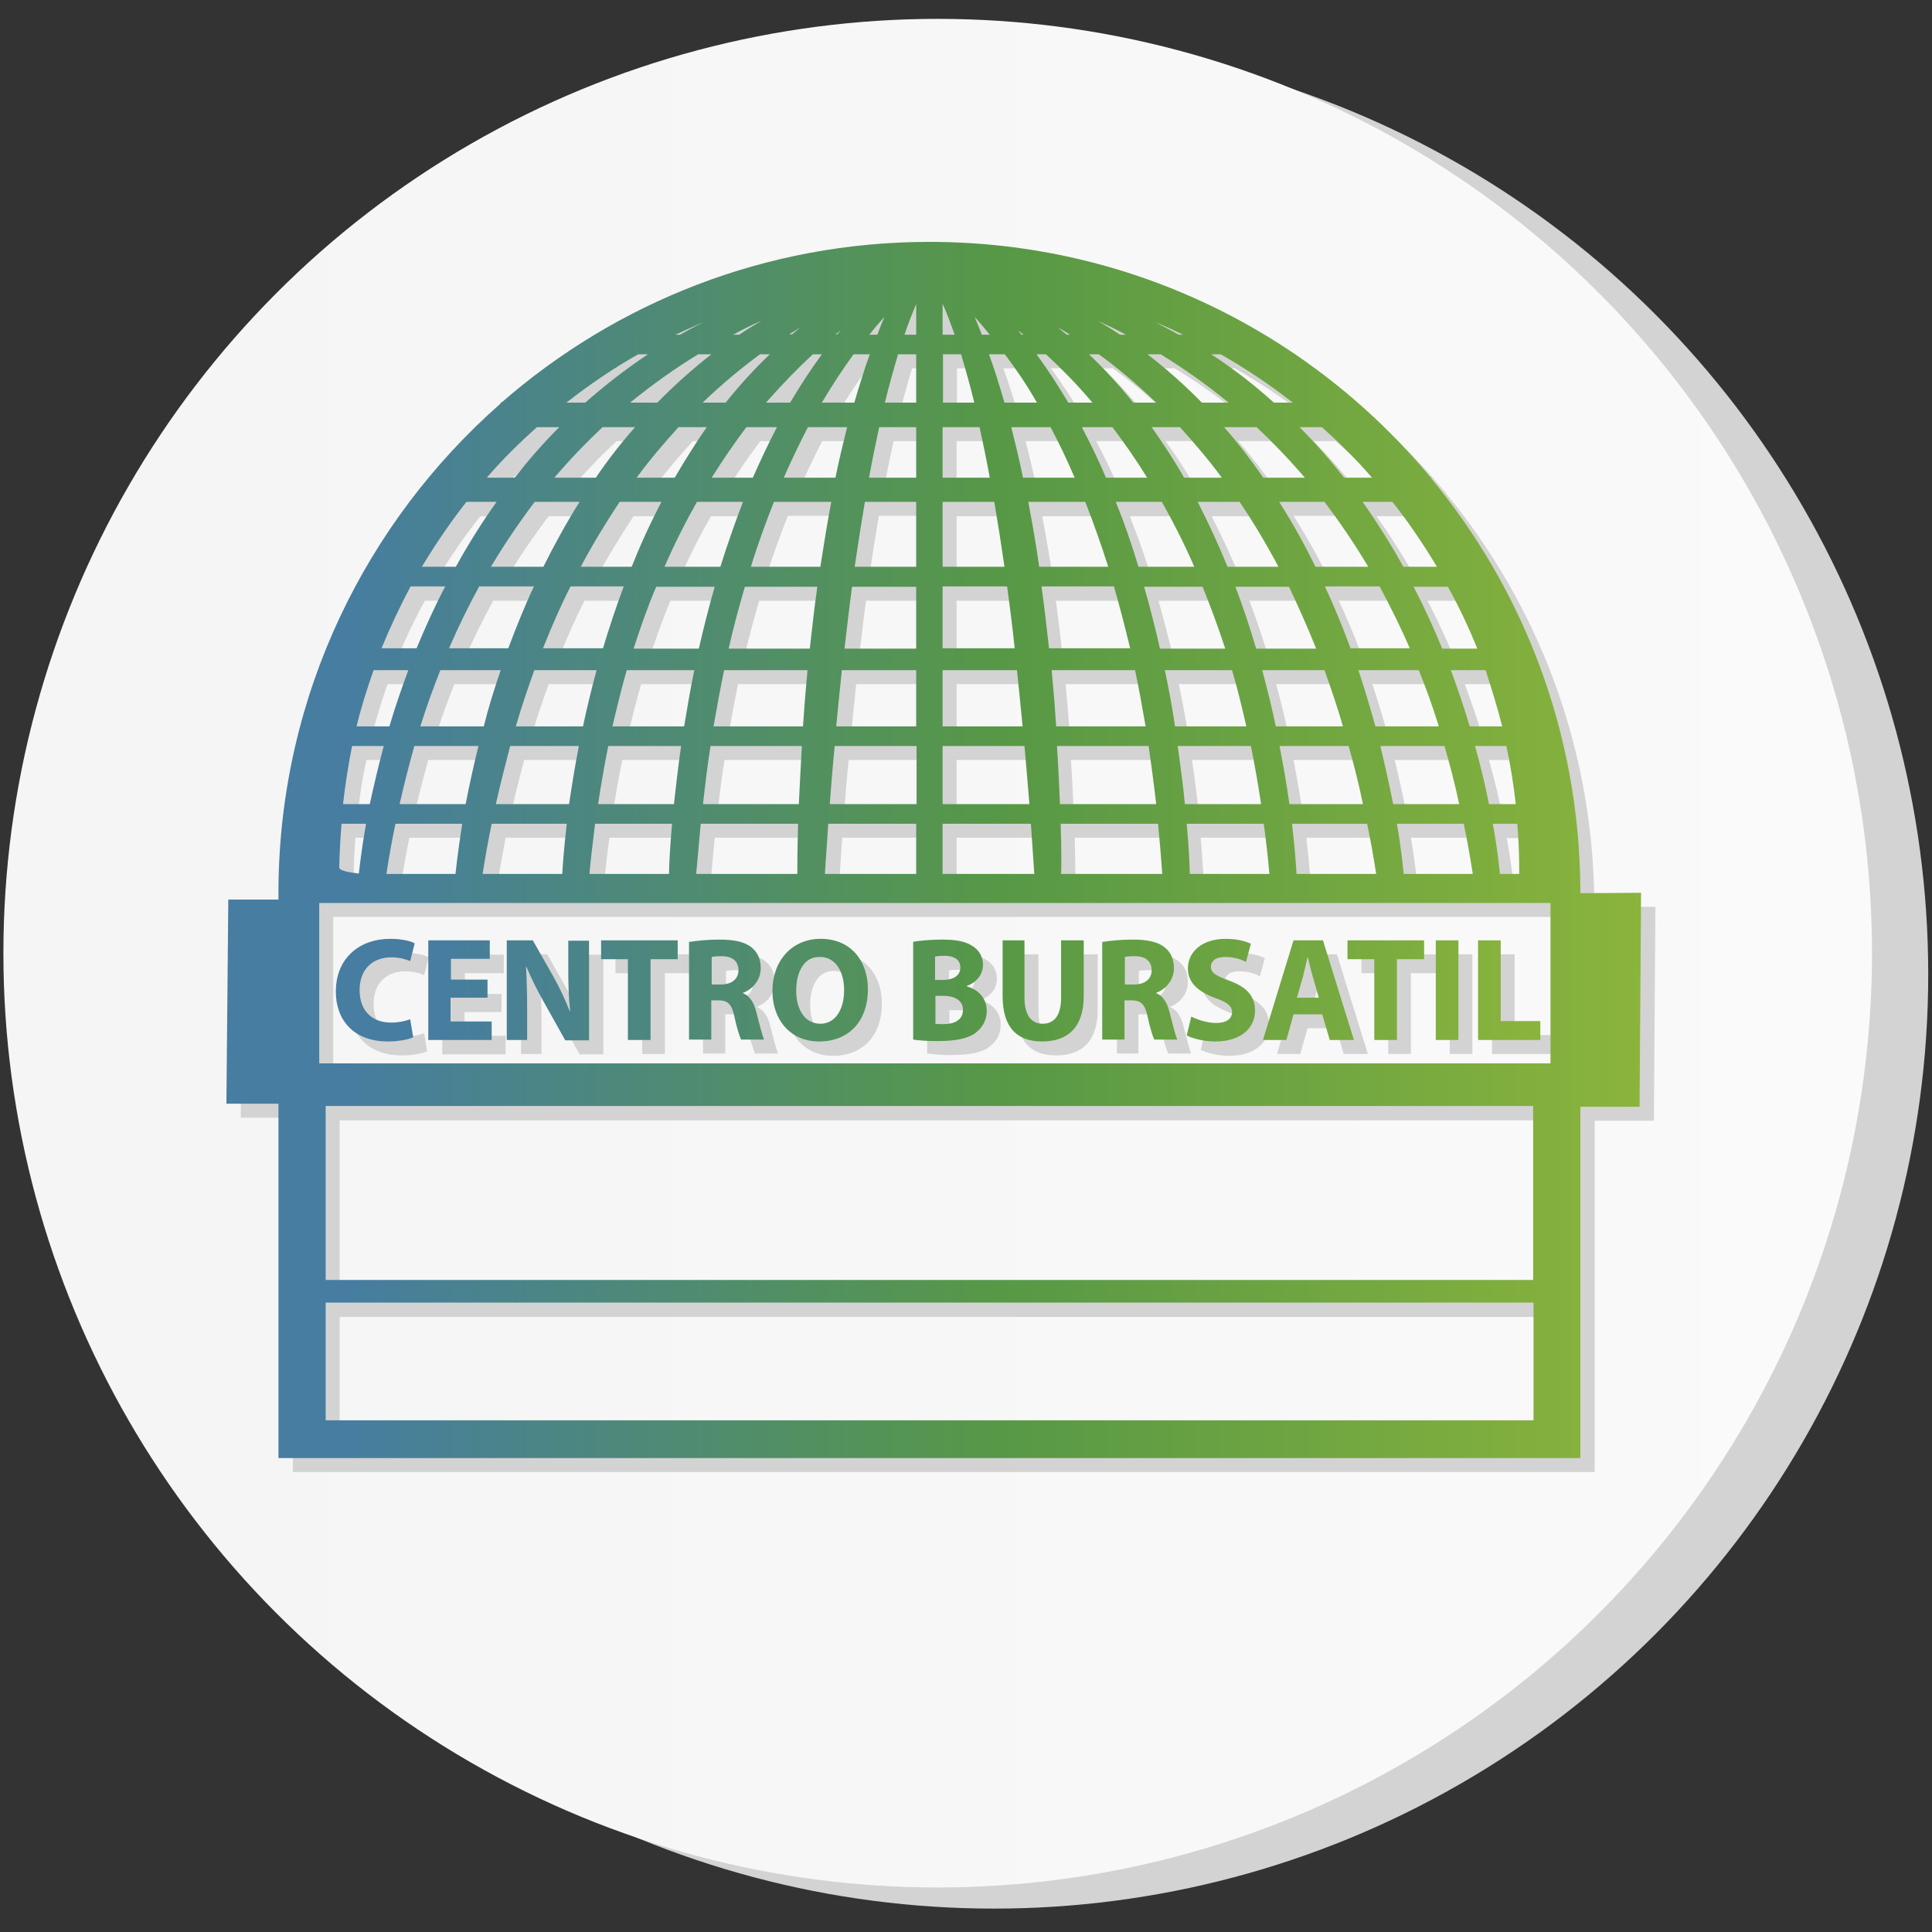
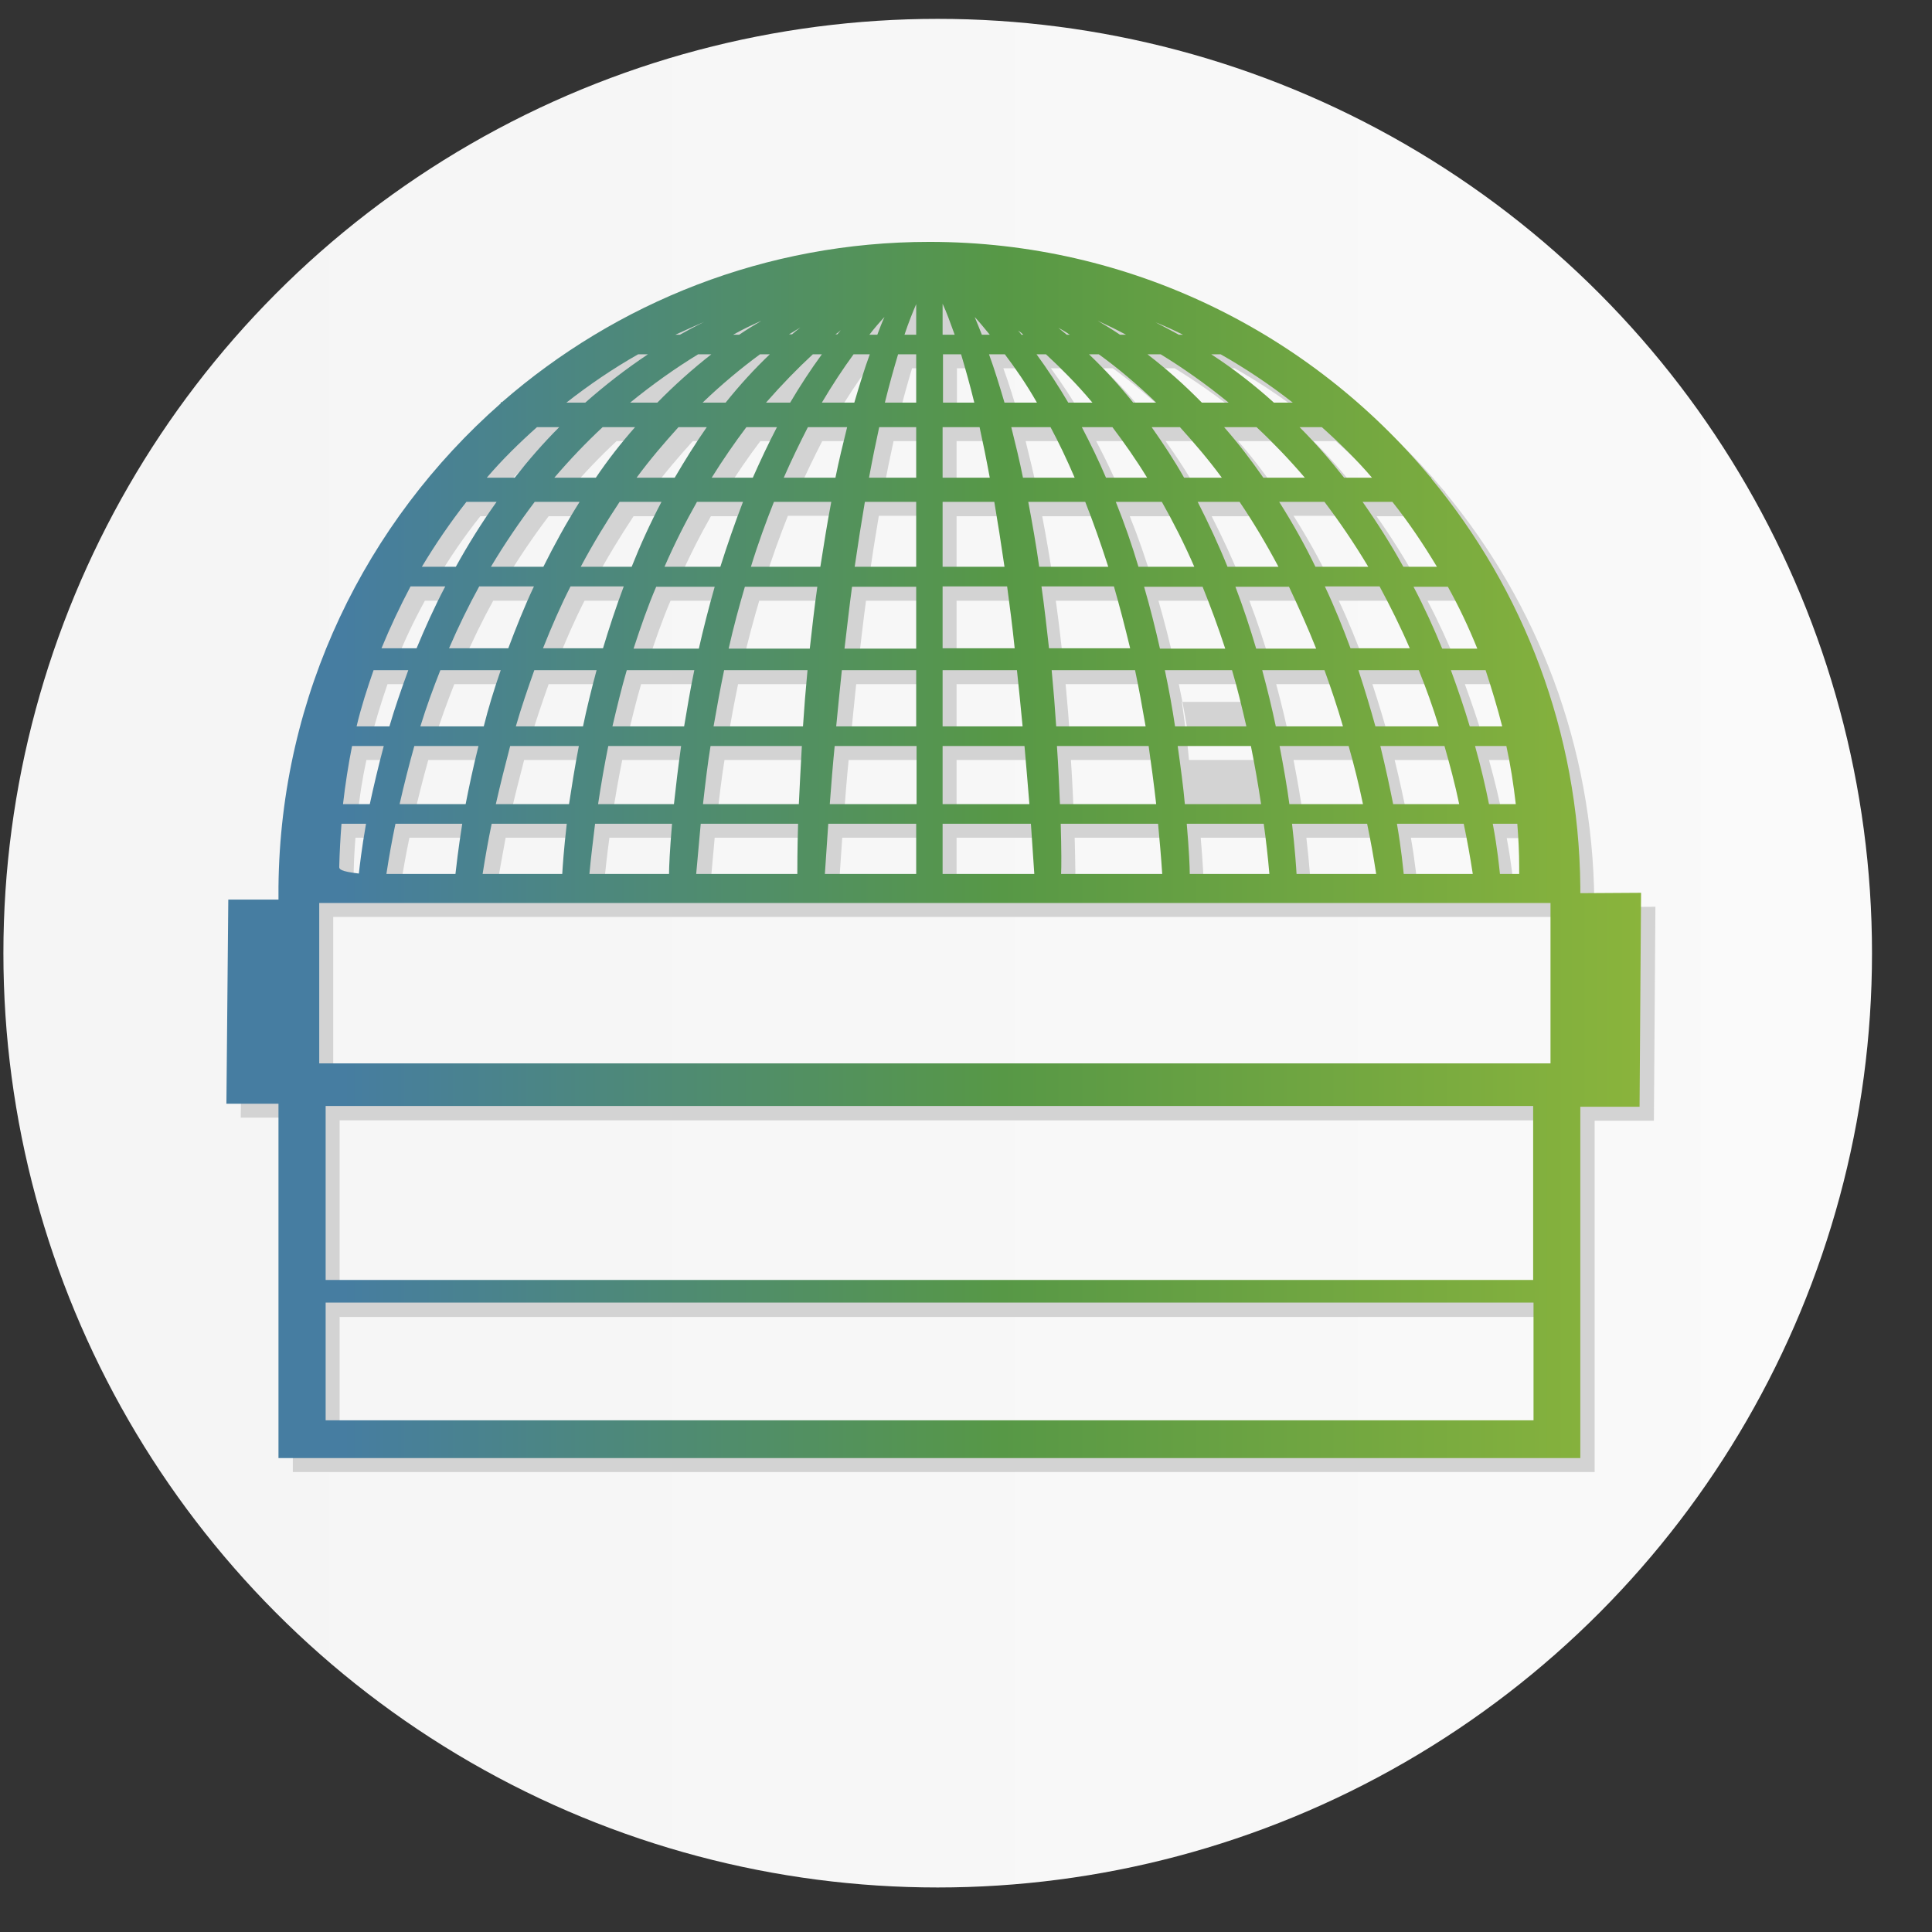
<svg xmlns="http://www.w3.org/2000/svg" id="Capa_1" x="0px" y="0px" viewBox="0 0 512 512" style="enable-background:new 0 0 512 512;" xml:space="preserve">
  <rect x="0" y="0" width="512" height="512" fill="#333333" stroke="none" />
  <style type="text/css"> .st0{fill:#D3D3D3;} .st1{fill:url(#SVGID_1_);} .st2{fill:url(#SVGID_2_);} .st3{fill:url(#SVGID_3_);} </style>
-   <circle class="st0" cx="263.4" cy="258.2" r="247.6" />
  <linearGradient id="SVGID_1_" gradientUnits="userSpaceOnUse" x1="0.844" y1="252.631" x2="496.105" y2="252.631">
    <stop offset="8.257272e-02" style="stop-color:#F5F5F5" />
    <stop offset="1" style="stop-color:#FAFAFA" />
  </linearGradient>
  <circle class="st1" cx="248.5" cy="252.6" r="247.6" />
  <g>
-     <path class="st0" d="M113.2,278.6c-1.1,0.5-3.6,1.1-6.7,1.1c-9.1,0-13.8-5.7-13.8-13.2c0-9,6.4-14,14.4-14c3.1,0,5.5,0.6,6.5,1.2 l-1.2,4.7c-1.2-0.5-2.9-1-5-1c-4.7,0-8.4,2.9-8.4,8.7c0,5.3,3.1,8.6,8.4,8.6c1.8,0,3.8-0.4,5-0.9L113.2,278.6z M132.8,268.2h-9.7 v6.3H134v4.9h-16.8v-26.4h16.3v4.9h-10.3v5.5h9.7V268.2z M138.1,279.3v-26.4h6.9l5.5,9.7c1.6,2.8,3.1,6.1,4.3,9.1l0.1,0 c-0.4-3.5-0.5-7-0.5-11v-7.7h5.5v26.4h-6.3l-5.7-10.2c-1.6-2.8-3.3-6.2-4.6-9.3l-0.1,0c0.2,3.5,0.3,7.2,0.3,11.5v7.9H138.1z M170.2,257.9h-7.1v-5h20.3v5h-7.2v21.4h-6V257.9z M186.5,253.3c1.9-0.3,4.8-0.6,7.9-0.6c3.9,0,6.7,0.6,8.5,2.1 c1.6,1.3,2.4,3.1,2.4,5.5c0,3.3-2.4,5.7-4.7,6.5v0.1c1.8,0.7,2.9,2.5,3.5,4.9c0.8,3,1.6,6.4,2.1,7.4h-6.1c-0.4-0.8-1.1-2.9-1.8-6.2 c-0.7-3.3-1.8-4.2-4.3-4.2h-1.8v10.4h-5.9V253.3z M192.5,264.6h2.3c3,0,4.7-1.5,4.7-3.8c0-2.4-1.7-3.7-4.4-3.7 c-1.4,0-2.3,0.1-2.7,0.2V264.6z M233.7,265.9c0,8.7-5.2,13.9-12.9,13.9c-7.8,0-12.4-5.9-12.4-13.4c0-7.9,5.1-13.8,12.8-13.8 C229.3,252.5,233.7,258.6,233.7,265.9z M214.7,266.2c0,5.2,2.4,8.8,6.4,8.8c4,0,6.3-3.8,6.3-8.9c0-4.8-2.2-8.8-6.4-8.8 C217,257.2,214.7,261.1,214.7,266.2z M245.6,253.3c1.6-0.3,4.7-0.6,7.7-0.6c3.6,0,5.9,0.4,7.8,1.5c1.8,1,3.1,2.8,3.1,5.2 c0,2.3-1.4,4.5-4.3,5.6v0.1c3,0.8,5.3,3.1,5.3,6.5c0,2.4-1.1,4.3-2.7,5.6c-1.9,1.6-5.1,2.4-10.4,2.4c-2.9,0-5.1-0.2-6.4-0.4V253.3z M251.5,263.4h1.9c3.2,0,4.8-1.3,4.8-3.3c0-2-1.5-3.1-4.2-3.1c-1.3,0-2,0.1-2.5,0.2V263.4z M251.5,275.1c0.6,0.1,1.3,0.1,2.3,0.1 c2.7,0,5.1-1,5.1-3.8c0-2.6-2.4-3.7-5.3-3.7h-2V275.1z M275.2,252.9v15.2c0,4.6,1.8,6.9,4.8,6.9c3.1,0,4.9-2.2,4.9-6.9v-15.2h6 v14.8c0,8.1-4.1,12-11,12c-6.7,0-10.5-3.7-10.5-12.1v-14.7H275.2z M296,253.3c1.9-0.3,4.8-0.6,7.9-0.6c3.9,0,6.7,0.6,8.5,2.1 c1.6,1.3,2.4,3.1,2.4,5.5c0,3.3-2.4,5.7-4.7,6.5v0.1c1.8,0.7,2.9,2.5,3.5,4.9c0.8,3,1.6,6.4,2.1,7.4h-6.1c-0.4-0.8-1.1-2.9-1.8-6.2 c-0.7-3.3-1.8-4.2-4.3-4.2h-1.8v10.4H296V253.3z M301.9,264.6h2.3c3,0,4.7-1.5,4.7-3.8c0-2.4-1.7-3.7-4.4-3.7 c-1.4,0-2.3,0.1-2.7,0.2V264.6z M319.4,273.2c1.6,0.8,4.1,1.7,6.6,1.7c2.7,0,4.2-1.1,4.2-2.9c0-1.6-1.3-2.6-4.4-3.7 c-4.4-1.6-7.3-4-7.3-7.8c0-4.5,3.8-7.9,10-7.9c3,0,5.2,0.6,6.7,1.3l-1.3,4.8c-1-0.5-2.9-1.3-5.5-1.3c-2.6,0-3.8,1.2-3.8,2.6 c0,1.7,1.5,2.4,4.9,3.7c4.7,1.7,6.8,4.2,6.8,7.9c0,4.4-3.4,8.2-10.6,8.2c-3,0-6-0.8-7.5-1.6L319.4,273.2z M346.5,272.5l-1.9,6.8 h-6.2l8.1-26.4h7.8l8.2,26.4h-6.4l-2-6.8H346.5z M353.2,268.1l-1.6-5.6c-0.5-1.6-0.9-3.5-1.3-5.1h-0.1c-0.4,1.6-0.8,3.6-1.2,5.1 l-1.6,5.6H353.2z M367.9,257.9h-7.1v-5h20.3v5h-7.2v21.4h-6V257.9z M390.2,252.9v26.4h-6v-26.4H390.2z M395.4,252.9h6v21.4h10.5v5 h-16.5V252.9z" />
-     <path class="st0" d="M422.5,238.7c-0.4-41.1-15.1-78.7-39.5-108.2v-0.3h-0.2C351.1,92.2,303.4,67.9,250,67.9 c-43.4,0-83,16.1-113.3,42.5h-0.3v0.3c-35.7,31.3-58.3,77-58.8,128h0v3.4l-13.3,0l-0.5,54.1l13.8,0v44.6h0v49.3h345v-49.3V339v-42 l15.7,0l0.4-56.7l-16.1,0.1c0,0,0,0,0-0.1c0,0,0,0,0,0L422.5,238.7L422.5,238.7z M410.1,380.1H90V349h320.1V380.1z M406.3,233.5 c0,0.6,0,1.3,0,1.9h-5.1c-0.2-1.7-0.6-6.4-1.9-13.3h6.5C406.1,225.8,406.3,229.6,406.3,233.5z M405.4,216.8h-7.1 c-0.9-4.5-2.1-9.7-3.7-15.4h8.3C404,206.5,404.9,211.6,405.4,216.8z M401.8,196.2h-8.6c-1.4-4.7-3.1-9.7-5-14.9h9.2 C399.1,186.2,400.6,191.1,401.8,196.2z M284.8,222h25.8c0.4,4.3,0.8,8.7,1.1,13.3H285C285,233.7,285,228.9,284.8,222z M291.3,136.8 c2.1,5.3,4.1,11,6.1,17.2h-18.3c-0.8-5.7-1.8-11.4-2.9-17.2H291.3z M274.9,130.3c-0.9-4.5-2-9-3.1-13.4h10.4 c2.2,4.1,4.3,8.5,6.4,13.4H274.9z M352.4,153.9c-2.8-5.8-6-11.5-9.6-17.2h11.9c4,5.3,7.9,11,11.6,17.2H352.4z M369.3,159.2 c2.8,5.2,5.5,10.6,8,16.4h-15.7c-2-5.4-4.2-10.9-6.8-16.4H369.3z M352.5,175.6h-15.9c-1.6-5.4-3.4-10.9-5.5-16.4h14.2 C347.8,164.3,350.2,169.8,352.5,175.6z M338.5,130.3c-3.2-4.6-6.6-9.1-10.4-13.4h8.6c4.3,4,8.6,8.5,12.8,13.4H338.5z M332.2,136.8 c3.6,5.3,7,11,10.3,17.2H329c-2.3-5.7-5-11.5-7.9-17.2H332.2z M317.5,130.3c-2.6-4.6-5.5-9-8.6-13.4h7.5c3.7,4.1,7.5,8.5,11.1,13.4 H317.5z M311.6,136.8c3,5.3,5.9,11,8.6,17.2h-14.8c-1.7-5.7-3.7-11.5-6-17.2H311.6z M296.9,130.3c-1.9-4.5-4.1-9-6.4-13.4h8.1 c3.1,4.1,6.2,8.5,9.2,13.4H296.9z M299,159.2c1.5,5.2,2.9,10.6,4.3,16.4h-21.5c-0.6-5.3-1.2-10.8-2-16.4H299z M304.5,181.3 c1,4.7,1.9,9.7,2.8,14.9h-23.7c-0.3-4.7-0.7-9.7-1.2-14.9H304.5z M308.1,201.4c0.7,4.9,1.4,10.1,2,15.4h-25.5 c-0.2-4.5-0.4-9.7-0.8-15.4H308.1z M311.2,175.6c-1.2-5.3-2.6-10.9-4.2-16.4h15.5c2.1,5.2,4.1,10.6,6,16.4H311.2z M330.2,181.3 c1.4,4.7,2.6,9.7,3.8,14.9h-18.9c-0.7-4.7-1.6-9.7-2.7-14.9H330.2z M335.2,201.4c1,4.9,1.9,10.1,2.7,15.4h-20.1 c-0.4-4.5-1.1-9.7-1.9-15.4H335.2z M338.6,222c0.6,4.3,1.1,8.7,1.5,13.3H319c0-1.7-0.2-6.4-0.8-13.3H338.6z M338.2,181.3h16.5 c1.7,4.7,3.4,9.7,4.9,14.9h-17.8C340.8,191.5,339.6,186.5,338.2,181.3z M361.1,201.4c1.4,4.9,2.7,10.1,3.8,15.4h-19.5 c-0.6-4.5-1.5-9.7-2.6-15.4H361.1z M366.1,222c0.9,4.3,1.7,8.7,2.4,13.3h-21.1c-0.1-1.7-0.4-6.4-1.2-13.3H366.1z M368.2,196.2 c-1.3-4.7-2.8-9.7-4.5-14.9h16c1.9,4.7,3.7,9.7,5.3,14.9H368.2z M386.5,201.4c1.4,4.9,2.8,10.1,3.9,15.4H373 c-0.9-4.5-2-9.7-3.4-15.4H386.5z M391.6,222c0.9,4.3,1.7,8.7,2.4,13.3h-18.3c-0.2-1.7-0.6-6.4-1.8-13.3H391.6z M395.2,175.6h-9.3 c-2.2-5.4-4.7-10.9-7.6-16.4h9.1C390.4,164.5,392.9,169.9,395.2,175.6z M372.7,136.8c4.3,5.4,8.2,11.2,11.8,17.2h-8.9 c-3.2-5.8-6.8-11.5-10.8-17.2H372.7z M354,116.9c4.7,4.2,9.2,8.6,13.3,13.4h-7.4c-3.6-4.6-7.5-9.1-11.8-13.4H354z M327.2,97.6 c6.7,3.8,13.1,8.1,19.1,12.8h-5c-5.1-4.6-10.6-8.9-16.6-12.8H327.2z M317.2,92.4h-1.1c-2-1.1-4.1-2.2-6.2-3.3 C312.4,90.2,314.8,91.3,317.2,92.4z M311.3,97.6c5.9,3.6,12,7.9,18,12.8h-7.1c-4.4-4.5-9.2-8.8-14.4-12.8H311.3z M302.1,92.4h-1.6 c-1.9-1.3-3.9-2.5-5.9-3.7C297.1,89.9,299.5,91.1,302.1,92.4z M294.9,97.6c5,3.6,10.1,7.9,15.2,12.8h-6.1 c-3.6-4.5-7.5-8.8-11.7-12.8H294.9z M287.3,92.4h-0.8c-0.7-0.6-1.5-1.2-2.2-1.8C285.2,91.1,286.2,91.8,287.3,92.4z M281,97.6 c4,3.7,8.2,7.9,12.3,12.8h-6.4c-2.6-4.4-5.4-8.7-8.4-12.8H281z M275,92.4h-0.5c-0.3-0.4-0.6-0.8-0.9-1.1 C274,91.6,274.5,92,275,92.4z M278.6,110.4H270c-1.3-4.4-2.6-8.7-4.1-12.8h4.2C272.9,101.3,275.7,105.6,278.6,110.4z M266.1,92.4 h-2.1c-0.6-1.6-1.3-3.2-1.9-4.7C263.3,89.1,264.7,90.7,266.1,92.4z M253.5,84.2c1,2.1,2,4.9,3.2,8.2h-3.2V84.2z M253.5,97.6h4.9 c1.1,3.7,2.3,7.9,3.5,12.8h-8.3V97.6z M253.5,116.9h9.8c0.9,4.1,1.8,8.5,2.7,13.4h-12.5V116.9z M253.5,136.8h13.7 c0.9,5.3,1.8,11,2.7,17.2h-16.4V136.8z M253.5,159.2h17.1c0.7,5.2,1.4,10.6,2,16.4h-19.1V159.2z M253.5,181.3h19.7 c0.5,4.7,1,9.7,1.5,14.9h-21.2V181.3z M253.5,201.4h21.7c0.4,4.9,0.9,10.1,1.3,15.4h-23V201.4z M253.5,222h23.4 c0.3,4.3,0.6,8.7,0.9,13.3h-24.3V222z M246.5,84.3v8.1h-3.1C244.5,89.1,245.6,86.4,246.5,84.3z M241.7,97.6h4.8v12.8h-8.3 C239.4,105.5,240.6,101.3,241.7,97.6z M109.6,216.8c1.2-5.3,2.5-10.4,3.9-15.4h17c-1.4,5.6-2.5,10.8-3.4,15.4H109.6z M126.2,222 c-1.1,6.9-1.6,11.6-1.8,13.3h-18.3c0.7-4.6,1.5-9,2.4-13.3H126.2z M115.1,196.2c1.6-5.2,3.4-10.1,5.3-14.9h16 c-1.8,5.2-3.3,10.1-4.5,14.9H115.1z M200.6,136.8c-2.2,5.7-4.2,11.5-6,17.2h-14.8c2.7-6.2,5.6-11.9,8.6-17.2H200.6z M192.3,130.3 c3-4.8,6.1-9.3,9.2-13.4h8.1c-2.3,4.4-4.4,8.9-6.4,13.4H192.3z M182.6,130.3h-10.1c3.6-4.9,7.4-9.3,11.1-13.4h7.5 C188,121.2,185.2,125.7,182.6,130.3z M179,136.8c-3,5.7-5.6,11.4-7.9,17.2h-13.5c3.3-6.2,6.8-11.9,10.3-17.2H179z M169,159.2 c-2.1,5.6-3.9,11.1-5.5,16.4h-15.9c2.3-5.8,4.7-11.3,7.3-16.4H169z M161.6,130.3h-11c4.2-4.9,8.4-9.3,12.8-13.4h8.6 C168.2,121.2,164.8,125.7,161.6,130.3z M157.3,136.8c-3.6,5.7-6.7,11.4-9.6,17.2h-13.9c3.7-6.2,7.6-11.9,11.6-17.2H157.3z M145.2,159.2c-2.6,5.5-4.8,11.1-6.8,16.4h-15.7c2.5-5.8,5.2-11.3,8-16.4H145.2z M134,222h19.9c-0.8,6.9-1.1,11.6-1.2,13.3h-21.1 C132.4,230.8,133.2,226.3,134,222z M135.1,216.8c1.2-5.3,2.5-10.4,3.8-15.4h18.2c-1.1,5.7-1.9,10.8-2.6,15.4H135.1z M140.5,196.2 c1.5-5.2,3.2-10.1,4.9-14.9h16.5c-1.4,5.2-2.6,10.1-3.6,14.9H140.5z M161.5,222h20.4c-0.6,6.9-0.8,11.6-0.8,13.3H160 C160.4,230.8,160.9,226.4,161.5,222z M162.2,216.8c0.8-5.3,1.7-10.5,2.7-15.4h19.3c-0.8,5.7-1.4,10.8-1.9,15.4H162.2z M166.1,196.2 c1.2-5.1,2.4-10.1,3.8-14.9h17.8c-1.1,5.2-1.9,10.2-2.7,14.9H166.1z M171.7,175.6c1.9-5.8,3.8-11.3,6-16.4h15.5 c-1.6,5.6-3,11.1-4.2,16.4H171.7z M189.4,222h25.8c-0.2,6.9-0.2,11.6-0.2,13.3h-26.8C188.6,230.8,189,226.4,189.4,222z M190,216.8 c0.6-5.3,1.2-10.5,2-15.4h24.2c-0.3,5.7-0.6,10.8-0.8,15.4H190z M192.8,196.2c0.9-5.2,1.8-10.1,2.8-14.9h22.2 c-0.5,5.2-0.9,10.2-1.2,14.9H192.8z M196.9,175.6c1.3-5.8,2.8-11.3,4.3-16.4h19.2c-0.8,5.6-1.4,11.1-2,16.4H196.9z M202.7,153.9 c1.9-6.2,4-11.9,6.1-17.2h15.2c-1.1,5.7-2,11.5-2.9,17.2H202.7z M211.5,130.3c2.1-4.8,4.3-9.3,6.4-13.4h10.4 c-1.1,4.4-2.2,8.9-3.1,13.4H211.5z M223.2,222h23.3v13.3h-24.2C222.6,230.8,222.9,226.3,223.2,222z M223.6,216.8 c0.4-5.3,0.8-10.4,1.3-15.4h21.7v15.4H223.6z M225.4,196.2c0.5-5.2,1-10.1,1.5-14.9h19.7v14.9H225.4z M227.5,175.6 c0.7-5.8,1.3-11.3,2-16.4h17v16.4H227.5z M230.2,153.9c0.9-6.2,1.8-11.9,2.7-17.2h13.6v17.2H230.2z M234.1,130.3 c0.9-4.9,1.8-9.3,2.7-13.4h9.8v13.4H234.1z M238.1,87.7c-0.7,1.5-1.3,3.1-1.9,4.7H234C235.4,90.7,236.8,89.1,238.1,87.7z M234.2,97.6c-1.5,4.1-2.8,8.4-4.1,12.8h-8.6c2.9-4.9,5.7-9.1,8.4-12.8H234.2z M226.6,91.3c-0.3,0.4-0.6,0.8-0.9,1.1h-0.5 C225.6,92,226.1,91.6,226.6,91.3z M219.1,97.6h2.4c-3,4.1-5.8,8.4-8.4,12.8h-6.4C211,105.5,215.1,101.3,219.1,97.6z M215.8,90.6 c-0.8,0.6-1.5,1.2-2.2,1.8h-0.8C213.8,91.8,214.8,91.1,215.8,90.6z M196,110.4h-6.1c5.1-4.9,10.3-9.2,15.2-12.8h2.6 C203.5,101.7,199.6,106,196,110.4z M205.5,88.7c-2,1.2-4,2.4-5.9,3.7H198C200.5,91.1,203,89.9,205.5,88.7z M177.9,110.4h-7.1 c6-4.9,12.1-9.2,18-12.8h3.5C187.1,101.6,182.3,105.9,177.9,110.4z M190.4,89c-2.2,1.1-4.3,2.2-6.4,3.4h-1.2 C185.3,91.2,187.8,90.1,190.4,89z M172.9,97.6h2.6c-6,4-11.5,8.3-16.6,12.8h-5C159.8,105.7,166.2,101.4,172.9,97.6z M146,116.9h5.9 c-4.3,4.3-8.2,8.8-11.8,13.4h-7.5C136.9,125.6,141.3,121.1,146,116.9z M127.3,136.8h8c-4,5.6-7.6,11.4-10.8,17.2h-9 C119.1,147.9,123,142.2,127.3,136.8z M112.6,159.2h9.2c-2.9,5.5-5.4,11.1-7.6,16.4h-9.3C107.1,169.9,109.7,164.5,112.6,159.2z M102.7,181.3h9.2c-1.9,5.2-3.6,10.1-5,14.9h-8.7C99.5,191.1,101,186.2,102.7,181.3z M97.1,201.4h8.4c-1.5,5.6-2.7,10.8-3.7,15.4 h-7.1C95.2,211.6,96,206.5,97.1,201.4z M94.2,222h6.6c-1.2,6.8-1.7,11.5-1.9,13.2c-5.1-0.6-5.2-1.2-5.2-1.8 C93.7,229.6,93.9,225.8,94.2,222z M88.3,243h326.3v42.5H88.3V243z M410.1,296.9V343H90v-46.1H410.1z" />
+     <path class="st0" d="M422.5,238.7c-0.4-41.1-15.1-78.7-39.5-108.2v-0.3h-0.2C351.1,92.2,303.4,67.9,250,67.9 c-43.4,0-83,16.1-113.3,42.5h-0.3v0.3c-35.7,31.3-58.3,77-58.8,128h0v3.4l-13.3,0l-0.5,54.1l13.8,0v44.6h0v49.3h345v-49.3V339v-42 l15.7,0l0.4-56.7l-16.1,0.1c0,0,0,0,0-0.1c0,0,0,0,0,0L422.5,238.7L422.5,238.7z M410.1,380.1H90V349h320.1V380.1z M406.3,233.5 c0,0.6,0,1.3,0,1.9h-5.1c-0.2-1.7-0.6-6.4-1.9-13.3h6.5C406.1,225.8,406.3,229.6,406.3,233.5z M405.4,216.8h-7.1 c-0.9-4.5-2.1-9.7-3.7-15.4h8.3C404,206.5,404.9,211.6,405.4,216.8z M401.8,196.2h-8.6c-1.4-4.7-3.1-9.7-5-14.9h9.2 C399.1,186.2,400.6,191.1,401.8,196.2z M284.8,222h25.8c0.4,4.3,0.8,8.7,1.1,13.3H285C285,233.7,285,228.9,284.8,222z M291.3,136.8 c2.1,5.3,4.1,11,6.1,17.2h-18.3c-0.8-5.7-1.8-11.4-2.9-17.2H291.3z M274.9,130.3c-0.9-4.5-2-9-3.1-13.4h10.4 c2.2,4.1,4.3,8.5,6.4,13.4H274.9z M352.4,153.9c-2.8-5.8-6-11.5-9.6-17.2h11.9c4,5.3,7.9,11,11.6,17.2H352.4z M369.3,159.2 c2.8,5.2,5.5,10.6,8,16.4h-15.7c-2-5.4-4.2-10.9-6.8-16.4H369.3z M352.5,175.6h-15.9c-1.6-5.4-3.4-10.9-5.5-16.4h14.2 C347.8,164.3,350.2,169.8,352.5,175.6z M338.5,130.3c-3.2-4.6-6.6-9.1-10.4-13.4h8.6c4.3,4,8.6,8.5,12.8,13.4H338.5z M332.2,136.8 c3.6,5.3,7,11,10.3,17.2H329c-2.3-5.7-5-11.5-7.9-17.2H332.2z M317.5,130.3c-2.6-4.6-5.5-9-8.6-13.4h7.5c3.7,4.1,7.5,8.5,11.1,13.4 H317.5z M311.6,136.8c3,5.3,5.9,11,8.6,17.2h-14.8c-1.7-5.7-3.7-11.5-6-17.2H311.6z M296.9,130.3c-1.9-4.5-4.1-9-6.4-13.4h8.1 c3.1,4.1,6.2,8.5,9.2,13.4H296.9z M299,159.2c1.5,5.2,2.9,10.6,4.3,16.4h-21.5c-0.6-5.3-1.2-10.8-2-16.4H299z M304.5,181.3 c1,4.7,1.9,9.7,2.8,14.9h-23.7c-0.3-4.7-0.7-9.7-1.2-14.9H304.5z M308.1,201.4c0.7,4.9,1.4,10.1,2,15.4h-25.5 c-0.2-4.5-0.4-9.7-0.8-15.4H308.1z M311.2,175.6c-1.2-5.3-2.6-10.9-4.2-16.4h15.5c2.1,5.2,4.1,10.6,6,16.4H311.2z M330.2,181.3 c1.4,4.7,2.6,9.7,3.8,14.9h-18.9c-0.7-4.7-1.6-9.7-2.7-14.9H330.2z M335.2,201.4h-20.1 c-0.4-4.5-1.1-9.7-1.9-15.4H335.2z M338.6,222c0.6,4.3,1.1,8.7,1.5,13.3H319c0-1.7-0.2-6.4-0.8-13.3H338.6z M338.2,181.3h16.5 c1.7,4.7,3.4,9.7,4.9,14.9h-17.8C340.8,191.5,339.6,186.5,338.2,181.3z M361.1,201.4c1.4,4.9,2.7,10.1,3.8,15.4h-19.5 c-0.6-4.5-1.5-9.7-2.6-15.4H361.1z M366.1,222c0.9,4.3,1.7,8.7,2.4,13.3h-21.1c-0.1-1.7-0.4-6.4-1.2-13.3H366.1z M368.2,196.2 c-1.3-4.7-2.8-9.7-4.5-14.9h16c1.9,4.7,3.7,9.7,5.3,14.9H368.2z M386.5,201.4c1.4,4.9,2.8,10.1,3.9,15.4H373 c-0.9-4.5-2-9.7-3.4-15.4H386.5z M391.6,222c0.9,4.3,1.7,8.7,2.4,13.3h-18.3c-0.2-1.7-0.6-6.4-1.8-13.3H391.6z M395.2,175.6h-9.3 c-2.2-5.4-4.7-10.9-7.6-16.4h9.1C390.4,164.5,392.9,169.9,395.2,175.6z M372.7,136.8c4.3,5.4,8.2,11.2,11.8,17.2h-8.9 c-3.2-5.8-6.8-11.5-10.8-17.2H372.7z M354,116.9c4.7,4.2,9.2,8.6,13.3,13.4h-7.4c-3.6-4.6-7.5-9.1-11.8-13.4H354z M327.2,97.6 c6.7,3.8,13.1,8.1,19.1,12.8h-5c-5.1-4.6-10.6-8.9-16.6-12.8H327.2z M317.2,92.4h-1.1c-2-1.1-4.1-2.2-6.2-3.3 C312.4,90.2,314.8,91.3,317.2,92.4z M311.3,97.6c5.9,3.6,12,7.9,18,12.8h-7.1c-4.4-4.5-9.2-8.8-14.4-12.8H311.3z M302.1,92.4h-1.6 c-1.9-1.3-3.9-2.5-5.9-3.7C297.1,89.9,299.5,91.1,302.1,92.4z M294.9,97.6c5,3.6,10.1,7.9,15.2,12.8h-6.1 c-3.6-4.5-7.5-8.8-11.7-12.8H294.9z M287.3,92.4h-0.8c-0.7-0.6-1.5-1.2-2.2-1.8C285.2,91.1,286.2,91.8,287.3,92.4z M281,97.6 c4,3.7,8.2,7.9,12.3,12.8h-6.4c-2.6-4.4-5.4-8.7-8.4-12.8H281z M275,92.4h-0.5c-0.3-0.4-0.6-0.8-0.9-1.1 C274,91.6,274.5,92,275,92.4z M278.6,110.4H270c-1.3-4.4-2.6-8.7-4.1-12.8h4.2C272.9,101.3,275.7,105.6,278.6,110.4z M266.1,92.4 h-2.1c-0.6-1.6-1.3-3.2-1.9-4.7C263.3,89.1,264.7,90.7,266.1,92.4z M253.5,84.2c1,2.1,2,4.9,3.2,8.2h-3.2V84.2z M253.5,97.6h4.9 c1.1,3.7,2.3,7.9,3.5,12.8h-8.3V97.6z M253.5,116.9h9.8c0.9,4.1,1.8,8.5,2.7,13.4h-12.5V116.9z M253.5,136.8h13.7 c0.9,5.3,1.8,11,2.7,17.2h-16.4V136.8z M253.5,159.2h17.1c0.7,5.2,1.4,10.6,2,16.4h-19.1V159.2z M253.5,181.3h19.7 c0.5,4.7,1,9.7,1.5,14.9h-21.2V181.3z M253.5,201.4h21.7c0.4,4.9,0.9,10.1,1.3,15.4h-23V201.4z M253.5,222h23.4 c0.3,4.3,0.6,8.7,0.9,13.3h-24.3V222z M246.5,84.3v8.1h-3.1C244.5,89.1,245.6,86.4,246.5,84.3z M241.7,97.6h4.8v12.8h-8.3 C239.4,105.5,240.6,101.3,241.7,97.6z M109.6,216.8c1.2-5.3,2.5-10.4,3.9-15.4h17c-1.4,5.6-2.5,10.8-3.4,15.4H109.6z M126.2,222 c-1.1,6.9-1.6,11.6-1.8,13.3h-18.3c0.7-4.6,1.5-9,2.4-13.3H126.2z M115.1,196.2c1.6-5.2,3.4-10.1,5.3-14.9h16 c-1.8,5.2-3.3,10.1-4.5,14.9H115.1z M200.6,136.8c-2.2,5.7-4.2,11.5-6,17.2h-14.8c2.7-6.2,5.6-11.9,8.6-17.2H200.6z M192.3,130.3 c3-4.8,6.1-9.3,9.2-13.4h8.1c-2.3,4.4-4.4,8.9-6.4,13.4H192.3z M182.6,130.3h-10.1c3.6-4.9,7.4-9.3,11.1-13.4h7.5 C188,121.2,185.2,125.7,182.6,130.3z M179,136.8c-3,5.7-5.6,11.4-7.9,17.2h-13.5c3.3-6.2,6.8-11.9,10.3-17.2H179z M169,159.2 c-2.1,5.6-3.9,11.1-5.5,16.4h-15.9c2.3-5.8,4.7-11.3,7.3-16.4H169z M161.6,130.3h-11c4.2-4.9,8.4-9.3,12.8-13.4h8.6 C168.2,121.2,164.8,125.7,161.6,130.3z M157.3,136.8c-3.6,5.7-6.7,11.4-9.6,17.2h-13.9c3.7-6.2,7.6-11.9,11.6-17.2H157.3z M145.2,159.2c-2.6,5.5-4.8,11.1-6.8,16.4h-15.7c2.5-5.8,5.2-11.3,8-16.4H145.2z M134,222h19.9c-0.8,6.9-1.1,11.6-1.2,13.3h-21.1 C132.4,230.8,133.2,226.3,134,222z M135.1,216.8c1.2-5.3,2.5-10.4,3.8-15.4h18.2c-1.1,5.7-1.9,10.8-2.6,15.4H135.1z M140.5,196.2 c1.5-5.2,3.2-10.1,4.9-14.9h16.5c-1.4,5.2-2.6,10.1-3.6,14.9H140.5z M161.5,222h20.4c-0.6,6.9-0.8,11.6-0.8,13.3H160 C160.4,230.8,160.9,226.4,161.5,222z M162.2,216.8c0.8-5.3,1.7-10.5,2.7-15.4h19.3c-0.8,5.7-1.4,10.8-1.9,15.4H162.2z M166.1,196.2 c1.2-5.1,2.4-10.1,3.8-14.9h17.8c-1.1,5.2-1.9,10.2-2.7,14.9H166.1z M171.7,175.6c1.9-5.8,3.8-11.3,6-16.4h15.5 c-1.6,5.6-3,11.1-4.2,16.4H171.7z M189.4,222h25.8c-0.2,6.9-0.2,11.6-0.2,13.3h-26.8C188.6,230.8,189,226.4,189.4,222z M190,216.8 c0.6-5.3,1.2-10.5,2-15.4h24.2c-0.3,5.7-0.6,10.8-0.8,15.4H190z M192.8,196.2c0.9-5.2,1.8-10.1,2.8-14.9h22.2 c-0.5,5.2-0.9,10.2-1.2,14.9H192.8z M196.9,175.6c1.3-5.8,2.8-11.3,4.3-16.4h19.2c-0.8,5.6-1.4,11.1-2,16.4H196.9z M202.7,153.9 c1.9-6.2,4-11.9,6.1-17.2h15.2c-1.1,5.7-2,11.5-2.9,17.2H202.7z M211.5,130.3c2.1-4.8,4.3-9.3,6.4-13.4h10.4 c-1.1,4.4-2.2,8.9-3.1,13.4H211.5z M223.2,222h23.3v13.3h-24.2C222.6,230.8,222.9,226.3,223.2,222z M223.6,216.8 c0.4-5.3,0.8-10.4,1.3-15.4h21.7v15.4H223.6z M225.4,196.2c0.5-5.2,1-10.1,1.5-14.9h19.7v14.9H225.4z M227.5,175.6 c0.7-5.8,1.3-11.3,2-16.4h17v16.4H227.5z M230.2,153.9c0.9-6.2,1.8-11.9,2.7-17.2h13.6v17.2H230.2z M234.1,130.3 c0.9-4.9,1.8-9.3,2.7-13.4h9.8v13.4H234.1z M238.1,87.7c-0.7,1.5-1.3,3.1-1.9,4.7H234C235.4,90.7,236.8,89.1,238.1,87.7z M234.2,97.6c-1.5,4.1-2.8,8.4-4.1,12.8h-8.6c2.9-4.9,5.7-9.1,8.4-12.8H234.2z M226.6,91.3c-0.3,0.4-0.6,0.8-0.9,1.1h-0.5 C225.6,92,226.1,91.6,226.6,91.3z M219.1,97.6h2.4c-3,4.1-5.8,8.4-8.4,12.8h-6.4C211,105.5,215.1,101.3,219.1,97.6z M215.8,90.6 c-0.8,0.6-1.5,1.2-2.2,1.8h-0.8C213.8,91.8,214.8,91.1,215.8,90.6z M196,110.4h-6.1c5.1-4.9,10.3-9.2,15.2-12.8h2.6 C203.5,101.7,199.6,106,196,110.4z M205.5,88.7c-2,1.2-4,2.4-5.9,3.7H198C200.5,91.1,203,89.9,205.5,88.7z M177.9,110.4h-7.1 c6-4.9,12.1-9.2,18-12.8h3.5C187.1,101.6,182.3,105.9,177.9,110.4z M190.4,89c-2.2,1.1-4.3,2.2-6.4,3.4h-1.2 C185.3,91.2,187.8,90.1,190.4,89z M172.9,97.6h2.6c-6,4-11.5,8.3-16.6,12.8h-5C159.8,105.7,166.2,101.4,172.9,97.6z M146,116.9h5.9 c-4.3,4.3-8.2,8.8-11.8,13.4h-7.5C136.9,125.6,141.3,121.1,146,116.9z M127.3,136.8h8c-4,5.6-7.6,11.4-10.8,17.2h-9 C119.1,147.9,123,142.2,127.3,136.8z M112.6,159.2h9.2c-2.9,5.5-5.4,11.1-7.6,16.4h-9.3C107.1,169.9,109.7,164.5,112.6,159.2z M102.7,181.3h9.2c-1.9,5.2-3.6,10.1-5,14.9h-8.7C99.5,191.1,101,186.2,102.7,181.3z M97.1,201.4h8.4c-1.5,5.6-2.7,10.8-3.7,15.4 h-7.1C95.2,211.6,96,206.5,97.1,201.4z M94.2,222h6.6c-1.2,6.8-1.7,11.5-1.9,13.2c-5.1-0.6-5.2-1.2-5.2-1.8 C93.7,229.6,93.9,225.8,94.2,222z M88.3,243h326.3v42.5H88.3V243z M410.1,296.9V343H90v-46.1H410.1z" />
  </g>
  <g>
    <linearGradient id="SVGID_2_" gradientUnits="userSpaceOnUse" x1="88.867" y1="262.401" x2="408.179" y2="262.401">
      <stop offset="8.257272e-02" style="stop-color:#467DA1" />
      <stop offset="0.548" style="stop-color:#579846" />
      <stop offset="1" style="stop-color:#8AB43C" />
    </linearGradient>
-     <path class="st2" d="M109.5,274.9c-1.1,0.5-3.6,1.1-6.7,1.1c-9.1,0-13.8-5.7-13.8-13.2c0-9,6.4-14,14.4-14c3.1,0,5.5,0.6,6.5,1.2 l-1.2,4.7c-1.2-0.5-2.9-1-5-1c-4.7,0-8.4,2.9-8.4,8.7c0,5.3,3.1,8.6,8.4,8.6c1.8,0,3.8-0.4,5-0.9L109.5,274.9z M129.1,264.4h-9.7 v6.3h10.9v4.9h-16.8v-26.4h16.3v4.9h-10.3v5.5h9.7V264.4z M134.3,275.6v-26.4h6.9l5.5,9.7c1.6,2.8,3.1,6.1,4.3,9.1l0.1,0 c-0.4-3.5-0.5-7-0.5-11v-7.7h5.5v26.4h-6.3l-5.7-10.2c-1.6-2.8-3.3-6.2-4.6-9.3l-0.1,0c0.2,3.5,0.3,7.2,0.3,11.5v7.9H134.3z M166.4,254.2h-7.1v-5h20.3v5h-7.2v21.4h-6V254.2z M182.8,249.6c1.9-0.3,4.8-0.6,7.9-0.6c3.9,0,6.7,0.6,8.5,2.1 c1.6,1.3,2.4,3.1,2.4,5.5c0,3.3-2.4,5.7-4.7,6.5v0.1c1.8,0.7,2.9,2.5,3.5,4.9c0.8,3,1.6,6.4,2.1,7.4h-6.1c-0.4-0.8-1.1-2.9-1.8-6.2 c-0.7-3.3-1.8-4.2-4.3-4.2h-1.8v10.4h-5.9V249.6z M188.7,260.9h2.3c3,0,4.7-1.5,4.7-3.8c0-2.4-1.7-3.7-4.4-3.7 c-1.4,0-2.3,0.1-2.7,0.2V260.9z M230,262.1c0,8.7-5.2,13.9-12.9,13.9c-7.8,0-12.4-5.9-12.4-13.4c0-7.9,5.1-13.8,12.8-13.8 C225.6,248.8,230,254.8,230,262.1z M211,262.5c0,5.2,2.4,8.8,6.4,8.8c4,0,6.3-3.8,6.3-8.9c0-4.8-2.2-8.8-6.4-8.8 C213.3,253.5,211,257.3,211,262.5z M241.9,249.6c1.6-0.3,4.7-0.6,7.7-0.6c3.6,0,5.9,0.4,7.8,1.5c1.8,1,3.1,2.8,3.1,5.2 c0,2.3-1.4,4.5-4.3,5.6v0.1c3,0.8,5.3,3.1,5.3,6.5c0,2.4-1.1,4.3-2.7,5.6c-1.9,1.6-5.1,2.4-10.4,2.4c-2.9,0-5.1-0.2-6.4-0.4V249.6z M247.8,259.7h1.9c3.2,0,4.8-1.3,4.8-3.3c0-2-1.5-3.1-4.2-3.1c-1.3,0-2,0.1-2.5,0.2V259.7z M247.8,271.3c0.6,0.1,1.3,0.1,2.3,0.1 c2.7,0,5.1-1,5.1-3.8c0-2.6-2.4-3.7-5.3-3.7h-2V271.3z M271.5,249.2v15.2c0,4.6,1.8,6.9,4.8,6.9c3.1,0,4.9-2.2,4.9-6.9v-15.2h6V264 c0,8.1-4.1,12-11,12c-6.7,0-10.5-3.7-10.5-12.1v-14.7H271.5z M292.3,249.6c1.9-0.3,4.8-0.6,7.9-0.6c3.9,0,6.7,0.6,8.5,2.1 c1.6,1.3,2.4,3.1,2.4,5.5c0,3.3-2.4,5.7-4.7,6.5v0.1c1.8,0.7,2.9,2.5,3.5,4.9c0.8,3,1.6,6.4,2.1,7.4h-6.1c-0.4-0.8-1.1-2.9-1.8-6.2 c-0.7-3.3-1.8-4.2-4.3-4.2h-1.8v10.4h-5.9V249.6z M298.2,260.9h2.3c3,0,4.7-1.5,4.7-3.8c0-2.4-1.7-3.7-4.4-3.7 c-1.4,0-2.3,0.1-2.7,0.2V260.9z M315.7,269.4c1.6,0.8,4.1,1.7,6.6,1.7c2.7,0,4.2-1.1,4.2-2.9c0-1.6-1.3-2.6-4.4-3.7 c-4.4-1.6-7.3-4-7.3-7.8c0-4.5,3.8-7.9,10-7.9c3,0,5.2,0.6,6.7,1.3l-1.3,4.8c-1-0.5-2.9-1.3-5.5-1.3c-2.6,0-3.8,1.2-3.8,2.6 c0,1.7,1.5,2.4,4.9,3.7c4.7,1.7,6.8,4.2,6.8,7.9c0,4.4-3.4,8.2-10.6,8.2c-3,0-6-0.8-7.5-1.6L315.7,269.4z M342.8,268.8l-1.9,6.8 h-6.2l8.1-26.4h7.8l8.2,26.4h-6.4l-2-6.8H342.8z M349.5,264.4l-1.6-5.6c-0.5-1.6-0.9-3.5-1.3-5.1h-0.1c-0.4,1.6-0.8,3.6-1.2,5.1 l-1.6,5.6H349.5z M364.2,254.2h-7.1v-5h20.3v5h-7.2v21.4h-6V254.2z M386.5,249.2v26.4h-6v-26.4H386.5z M391.7,249.2h6v21.4h10.5v5 h-16.5V249.2z" />
    <linearGradient id="SVGID_3_" gradientUnits="userSpaceOnUse" x1="60.034" y1="225.266" x2="434.93" y2="225.266">
      <stop offset="8.257272e-02" style="stop-color:#467DA1" />
      <stop offset="0.548" style="stop-color:#579846" />
      <stop offset="1" style="stop-color:#8AB43C" />
    </linearGradient>
    <path class="st3" d="M418.8,235c-0.4-41.1-15.1-78.7-39.5-108.2v-0.3h-0.2c-31.6-38.1-79.4-62.4-132.8-62.4 c-43.4,0-83,16.1-113.3,42.5h-0.3v0.3C97,138.3,74.3,184,73.8,235h0v3.4l-13.3,0L60,292.5l13.8,0v44.6h0v49.3h345v-49.3v-1.8v-42 l15.7,0l0.4-56.7l-16.1,0.1c0,0,0,0,0-0.1c0,0,0,0,0,0L418.8,235L418.8,235z M406.3,376.4H86.3v-31.2h320.1V376.4z M402.6,229.7 c0,0.6,0,1.3,0,1.9h-5.1c-0.2-1.7-0.6-6.4-1.9-13.3h6.5C402.4,222.1,402.6,225.9,402.6,229.7z M401.7,213.1h-7.1 c-0.9-4.5-2.1-9.7-3.7-15.4h8.3C400.3,202.7,401.1,207.9,401.7,213.1z M398.1,192.5h-8.6c-1.4-4.7-3.1-9.7-5-14.9h9.2 C395.3,182.5,396.8,187.4,398.1,192.5z M281.1,218.3h25.8c0.4,4.3,0.8,8.7,1.1,13.3h-26.8C281.3,229.9,281.3,225.2,281.1,218.3z M287.6,133c2.1,5.3,4.1,11,6.1,17.2h-18.3c-0.8-5.7-1.8-11.4-2.9-17.2H287.6z M271.1,126.6c-0.9-4.5-2-9-3.1-13.4h10.4 c2.2,4.1,4.3,8.5,6.4,13.4H271.1z M348.6,150.2c-2.8-5.8-6-11.5-9.6-17.2H351c4,5.3,7.9,11,11.6,17.2H348.6z M365.6,155.4 c2.8,5.2,5.5,10.6,8,16.4h-15.7c-2-5.4-4.2-10.9-6.8-16.4H365.6z M348.8,171.9h-15.9c-1.6-5.4-3.4-10.9-5.5-16.4h14.2 C344,160.6,346.5,166.1,348.8,171.9z M334.8,126.6c-3.2-4.6-6.6-9.1-10.4-13.4h8.6c4.3,4,8.6,8.5,12.8,13.4H334.8z M328.5,133 c3.6,5.3,7,11,10.3,17.2h-13.5c-2.3-5.7-5-11.5-7.9-17.2H328.5z M313.8,126.6c-2.6-4.6-5.5-9-8.6-13.4h7.5 c3.7,4.1,7.5,8.5,11.1,13.4H313.8z M307.9,133c3,5.3,5.9,11,8.6,17.2h-14.8c-1.7-5.7-3.7-11.5-6-17.2H307.9z M293.1,126.6 c-1.9-4.5-4.1-9-6.4-13.4h8.1c3.1,4.1,6.2,8.5,9.2,13.4H293.1z M295.2,155.4c1.5,5.2,2.9,10.6,4.3,16.4H278 c-0.6-5.3-1.2-10.8-2-16.4H295.2z M300.8,177.6c1,4.7,1.9,9.7,2.8,14.9h-23.7c-0.3-4.7-0.7-9.7-1.2-14.9H300.8z M304.4,197.7 c0.7,4.9,1.4,10.1,2,15.4h-25.5c-0.2-4.5-0.4-9.7-0.8-15.4H304.4z M307.4,171.9c-1.2-5.3-2.6-10.9-4.2-16.4h15.5 c2.1,5.2,4.1,10.6,6,16.4H307.4z M326.5,177.6c1.4,4.7,2.6,9.7,3.8,14.9h-18.9c-0.7-4.7-1.6-9.7-2.7-14.9H326.5z M331.5,197.7 c1,4.9,1.9,10.1,2.7,15.4H314c-0.4-4.5-1.1-9.7-1.9-15.4H331.5z M334.9,218.3c0.6,4.3,1.1,8.7,1.5,13.3h-21.1 c0-1.7-0.2-6.4-0.8-13.3H334.9z M334.5,177.6H351c1.7,4.7,3.4,9.7,4.9,14.9h-17.8C337.1,187.7,335.9,182.8,334.5,177.6z M357.4,197.7c1.4,4.9,2.7,10.1,3.8,15.4h-19.5c-0.6-4.5-1.5-9.7-2.6-15.4H357.4z M362.3,218.3c0.9,4.3,1.7,8.7,2.4,13.3h-21.1 c-0.1-1.7-0.4-6.4-1.2-13.3H362.3z M364.5,192.5c-1.3-4.7-2.8-9.7-4.5-14.9h16c1.9,4.7,3.7,9.7,5.3,14.9H364.5z M382.8,197.7 c1.4,4.9,2.8,10.1,3.9,15.4h-17.5c-0.9-4.5-2-9.7-3.4-15.4H382.8z M387.9,218.3c0.9,4.3,1.7,8.7,2.4,13.3H372 c-0.2-1.7-0.6-6.4-1.8-13.3H387.9z M391.5,171.9h-9.3c-2.2-5.4-4.7-10.9-7.6-16.4h9.1C386.6,160.7,389.2,166.2,391.5,171.9z M369,133c4.3,5.4,8.2,11.2,11.8,17.2h-8.9c-3.2-5.8-6.8-11.5-10.8-17.2H369z M350.3,113.2c4.7,4.2,9.2,8.6,13.3,13.4h-7.4 c-3.6-4.6-7.5-9.1-11.8-13.4H350.3z M323.5,93.9c6.7,3.8,13.1,8.1,19.1,12.8h-5c-5.1-4.6-10.6-8.9-16.6-12.8H323.5z M313.5,88.7 h-1.1c-2-1.1-4.1-2.2-6.2-3.3C308.7,86.4,311.1,87.5,313.5,88.7z M307.6,93.9c5.9,3.6,12,7.9,18,12.8h-7.1 c-4.4-4.5-9.2-8.8-14.4-12.8H307.6z M298.4,88.7h-1.6c-1.9-1.3-3.9-2.5-5.9-3.7C293.3,86.1,295.8,87.3,298.4,88.7z M291.2,93.9 c5,3.6,10.1,7.9,15.2,12.8h-6.1c-3.6-4.5-7.5-8.8-11.7-12.8H291.2z M283.5,88.7h-0.8c-0.7-0.6-1.5-1.2-2.2-1.8 C281.5,87.4,282.5,88,283.5,88.7z M277.2,93.9c4,3.7,8.2,7.9,12.3,12.8h-6.4c-2.6-4.4-5.4-8.7-8.4-12.8H277.2z M271.2,88.7h-0.5 c-0.3-0.4-0.6-0.8-0.9-1.1C270.3,87.9,270.8,88.3,271.2,88.7z M274.8,106.7h-8.6c-1.3-4.4-2.6-8.7-4.1-12.8h4.2 C269.1,97.6,272,101.8,274.8,106.7z M262.3,88.7h-2.1c-0.6-1.6-1.3-3.2-1.9-4.7C259.6,85.4,260.9,87,262.3,88.7z M249.8,80.5 c1,2.1,2,4.9,3.2,8.2h-3.2V80.5z M249.8,93.9h4.9c1.1,3.7,2.3,7.9,3.5,12.8h-8.3V93.9z M249.8,113.2h9.8c0.9,4.1,1.8,8.5,2.7,13.4 h-12.5V113.2z M249.8,133h13.7c0.9,5.3,1.8,11,2.7,17.2h-16.4V133z M249.8,155.4h17.1c0.7,5.2,1.4,10.6,2,16.4h-19.1V155.4z M249.8,177.6h19.7c0.5,4.7,1,9.7,1.5,14.9h-21.2V177.6z M249.8,197.7h21.7c0.4,4.9,0.9,10.1,1.3,15.4h-23V197.7z M249.8,218.3 h23.4c0.3,4.3,0.6,8.7,0.9,13.3h-24.3V218.3z M242.8,80.6v8.1h-3.1C240.8,85.4,241.9,82.7,242.8,80.6z M238,93.9h4.8v12.8h-8.3 C235.7,101.8,236.9,97.6,238,93.9z M105.9,213.1c1.2-5.3,2.5-10.4,3.9-15.4h17c-1.4,5.6-2.5,10.8-3.4,15.4H105.9z M122.5,218.3 c-1.1,6.9-1.6,11.6-1.8,13.3h-18.3c0.7-4.6,1.5-9,2.4-13.3H122.5z M111.4,192.5c1.6-5.2,3.4-10.1,5.3-14.9h16 c-1.8,5.2-3.3,10.1-4.5,14.9H111.4z M196.9,133c-2.2,5.7-4.2,11.5-6,17.2h-14.8c2.7-6.2,5.6-11.9,8.6-17.2H196.9z M188.6,126.6 c3-4.8,6.1-9.3,9.2-13.4h8.1c-2.3,4.4-4.4,8.9-6.4,13.4H188.6z M178.8,126.6h-10.1c3.6-4.9,7.4-9.3,11.1-13.4h7.5 C184.3,117.5,181.5,122,178.8,126.6z M175.3,133c-3,5.7-5.6,11.4-7.9,17.2h-13.5c3.3-6.2,6.8-11.9,10.3-17.2H175.3z M165.3,155.4 c-2.1,5.6-3.9,11.1-5.5,16.4h-15.9c2.3-5.8,4.7-11.3,7.3-16.4H165.3z M157.9,126.6h-11c4.2-4.9,8.4-9.3,12.8-13.4h8.6 C164.5,117.5,161,122,157.9,126.6z M153.6,133c-3.6,5.7-6.7,11.4-9.6,17.2h-13.9c3.7-6.2,7.6-11.9,11.6-17.2H153.6z M141.5,155.4 c-2.6,5.5-4.8,11.1-6.8,16.4h-15.7c2.5-5.8,5.2-11.3,8-16.4H141.5z M130.3,218.3h19.9c-0.8,6.9-1.1,11.6-1.2,13.3h-21.1 C128.6,227.1,129.4,222.6,130.3,218.3z M131.4,213.1c1.2-5.3,2.5-10.4,3.8-15.4h18.2c-1.1,5.7-1.9,10.8-2.6,15.4H131.4z M136.7,192.5c1.5-5.2,3.2-10.1,4.9-14.9h16.5c-1.4,5.2-2.6,10.1-3.6,14.9H136.7z M157.7,218.3h20.4c-0.6,6.9-0.8,11.6-0.8,13.3 h-21.1C156.6,227.1,157.2,222.6,157.7,218.3z M158.5,213.1c0.8-5.3,1.7-10.5,2.7-15.4h19.3c-0.8,5.7-1.4,10.8-1.9,15.4H158.5z M162.3,192.5c1.2-5.1,2.4-10.1,3.8-14.9H184c-1.1,5.2-1.9,10.2-2.7,14.9H162.3z M167.9,171.9c1.9-5.8,3.8-11.3,6-16.4h15.5 c-1.6,5.6-3,11.1-4.2,16.4H167.9z M185.7,218.3h25.8c-0.2,6.9-0.2,11.6-0.2,13.3h-26.8C184.9,227.1,185.3,222.6,185.7,218.3z M186.3,213.1c0.6-5.3,1.2-10.5,2-15.4h24.2c-0.3,5.7-0.6,10.8-0.8,15.4H186.3z M189.1,192.5c0.9-5.2,1.8-10.1,2.8-14.9H214 c-0.5,5.2-0.9,10.2-1.2,14.9H189.1z M193.1,171.9c1.3-5.8,2.8-11.3,4.3-16.4h19.2c-0.8,5.6-1.4,11.1-2,16.4H193.1z M199,150.2 c1.9-6.2,4-11.9,6.1-17.2h15.2c-1.1,5.7-2,11.5-2.9,17.2H199z M207.7,126.6c2.1-4.8,4.3-9.3,6.4-13.4h10.4 c-1.1,4.4-2.2,8.9-3.1,13.4H207.7z M219.5,218.3h23.3v13.3h-24.2C218.9,227.1,219.2,222.6,219.5,218.3z M219.9,213.1 c0.4-5.3,0.8-10.4,1.3-15.4h21.7v15.4H219.9z M221.6,192.5c0.5-5.2,1-10.1,1.5-14.9h19.7v14.9H221.6z M223.8,171.9 c0.7-5.8,1.3-11.3,2-16.4h17v16.4H223.8z M226.5,150.2c0.9-6.2,1.8-11.9,2.7-17.2h13.6v17.2H226.5z M230.3,126.6 c0.9-4.9,1.8-9.3,2.7-13.4h9.8v13.4H230.3z M234.4,84c-0.7,1.5-1.3,3.1-1.9,4.7h-2.1C231.7,87,233.1,85.4,234.4,84z M230.5,93.9 c-1.5,4.1-2.8,8.4-4.1,12.8h-8.6c2.9-4.9,5.7-9.1,8.4-12.8H230.5z M222.8,87.5c-0.3,0.4-0.6,0.8-0.9,1.1h-0.5 C221.9,88.3,222.4,87.9,222.8,87.5z M215.4,93.9h2.4c-3,4.1-5.8,8.4-8.4,12.8h-6.4C207.3,101.8,211.4,97.6,215.4,93.9z M212.1,86.8 c-0.8,0.6-1.5,1.2-2.2,1.8h-0.8C210.1,88,211.1,87.4,212.1,86.8z M192.3,106.7h-6.1c5.1-4.9,10.3-9.2,15.2-12.8h2.6 C199.8,97.9,195.9,102.2,192.3,106.7z M201.8,85c-2,1.2-4,2.4-5.9,3.7h-1.6C196.8,87.3,199.3,86.1,201.8,85z M174.2,106.7H167 c6-4.9,12.1-9.2,18-12.8h3.5C183.4,97.9,178.6,102.2,174.2,106.7z M186.6,85.3c-2.2,1.1-4.3,2.2-6.4,3.4h-1.2 C181.6,87.5,184.1,86.4,186.6,85.3z M169.1,93.9h2.6c-6,4-11.5,8.3-16.6,12.8h-5C156.1,102,162.4,97.7,169.1,93.9z M142.3,113.2 h5.9c-4.3,4.3-8.2,8.8-11.8,13.4H129C133.1,121.8,137.6,117.4,142.3,113.2z M123.6,133h8c-4,5.6-7.6,11.4-10.8,17.2h-9 C115.4,144.2,119.3,138.5,123.6,133z M108.8,155.4h9.2c-2.9,5.5-5.4,11.1-7.6,16.4h-9.3C103.4,166.2,106,160.7,108.8,155.4z M99,177.6h9.2c-1.9,5.2-3.6,10.1-5,14.9h-8.7C95.7,187.4,97.3,182.5,99,177.6z M93.3,197.7h8.4c-1.5,5.6-2.7,10.8-3.7,15.4h-7.1 C91.5,207.9,92.3,202.7,93.3,197.7z M90.5,218.3H97c-1.2,6.8-1.7,11.5-1.9,13.2c-5.1-0.6-5.2-1.2-5.2-1.8 C90,225.9,90.2,222.1,90.5,218.3z M84.6,239.3h326.3v42.5H84.6V239.3z M406.3,293.1v46.1H86.3v-46.1H406.3z" />
  </g>
</svg>